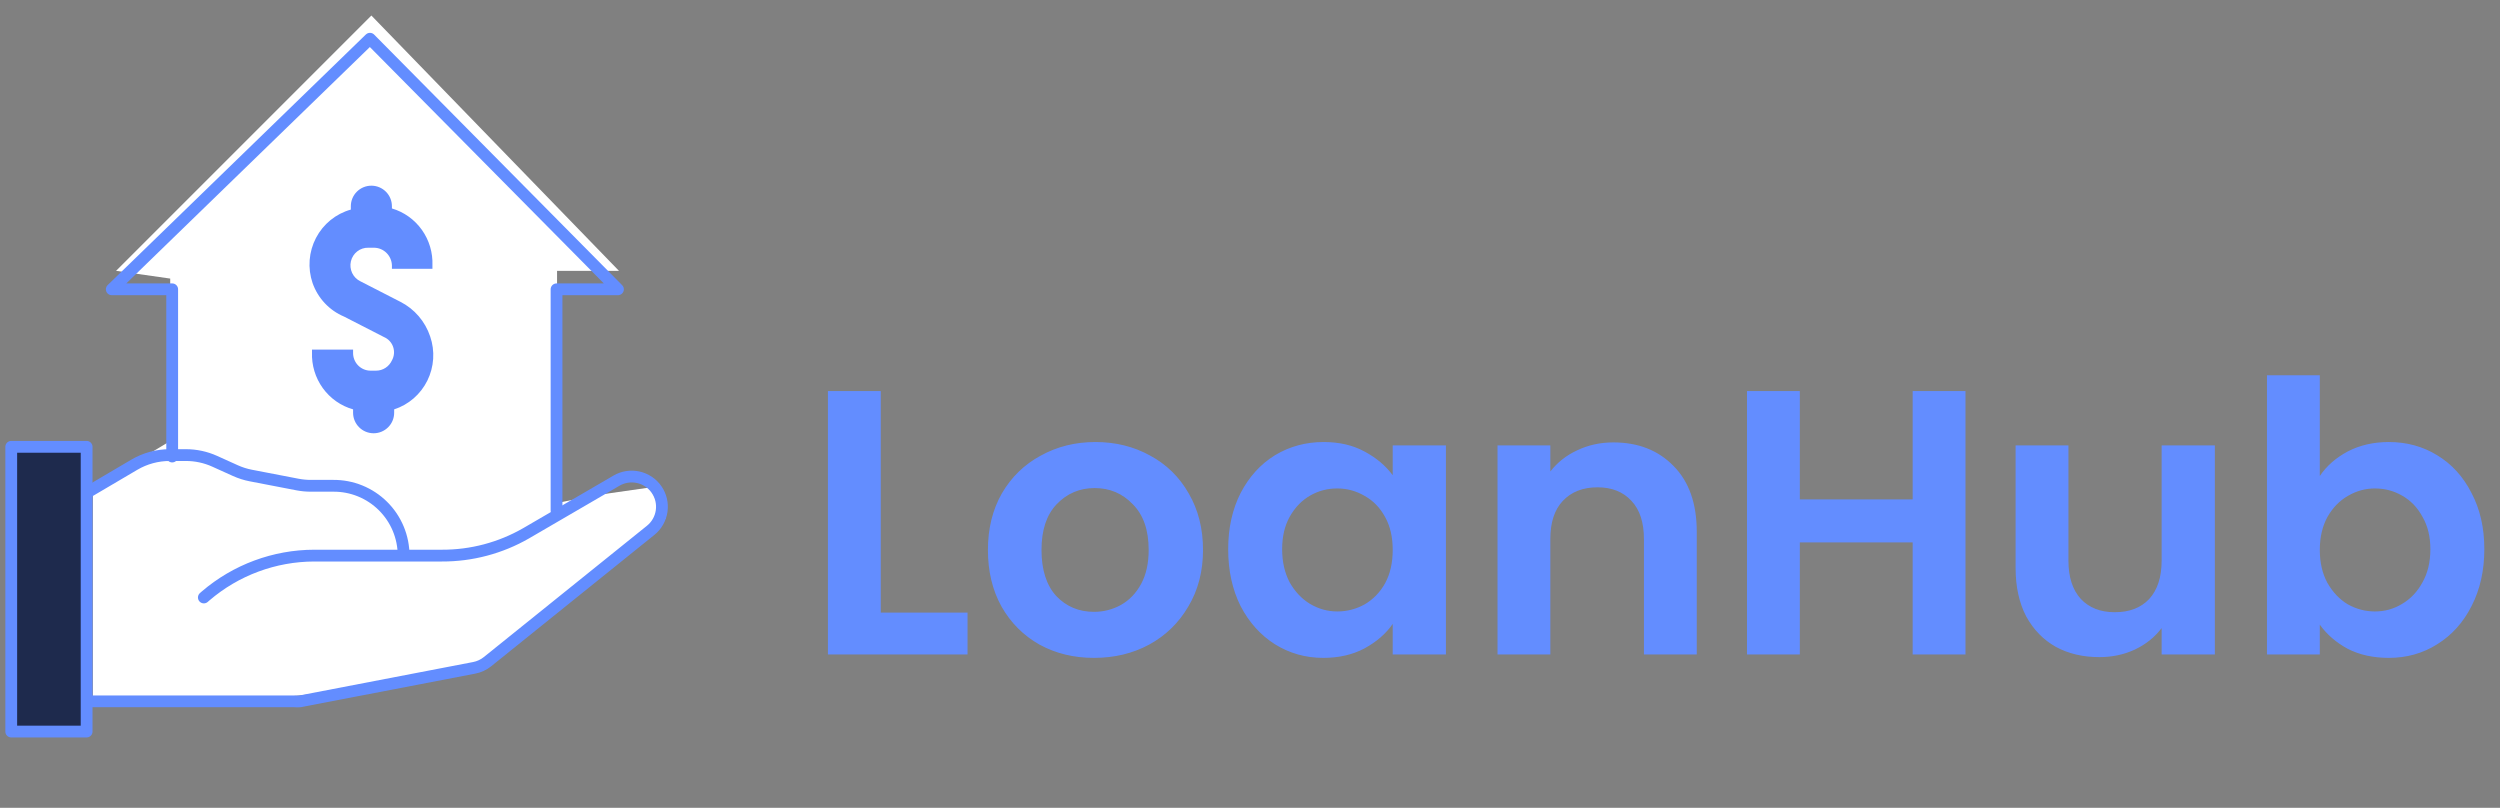
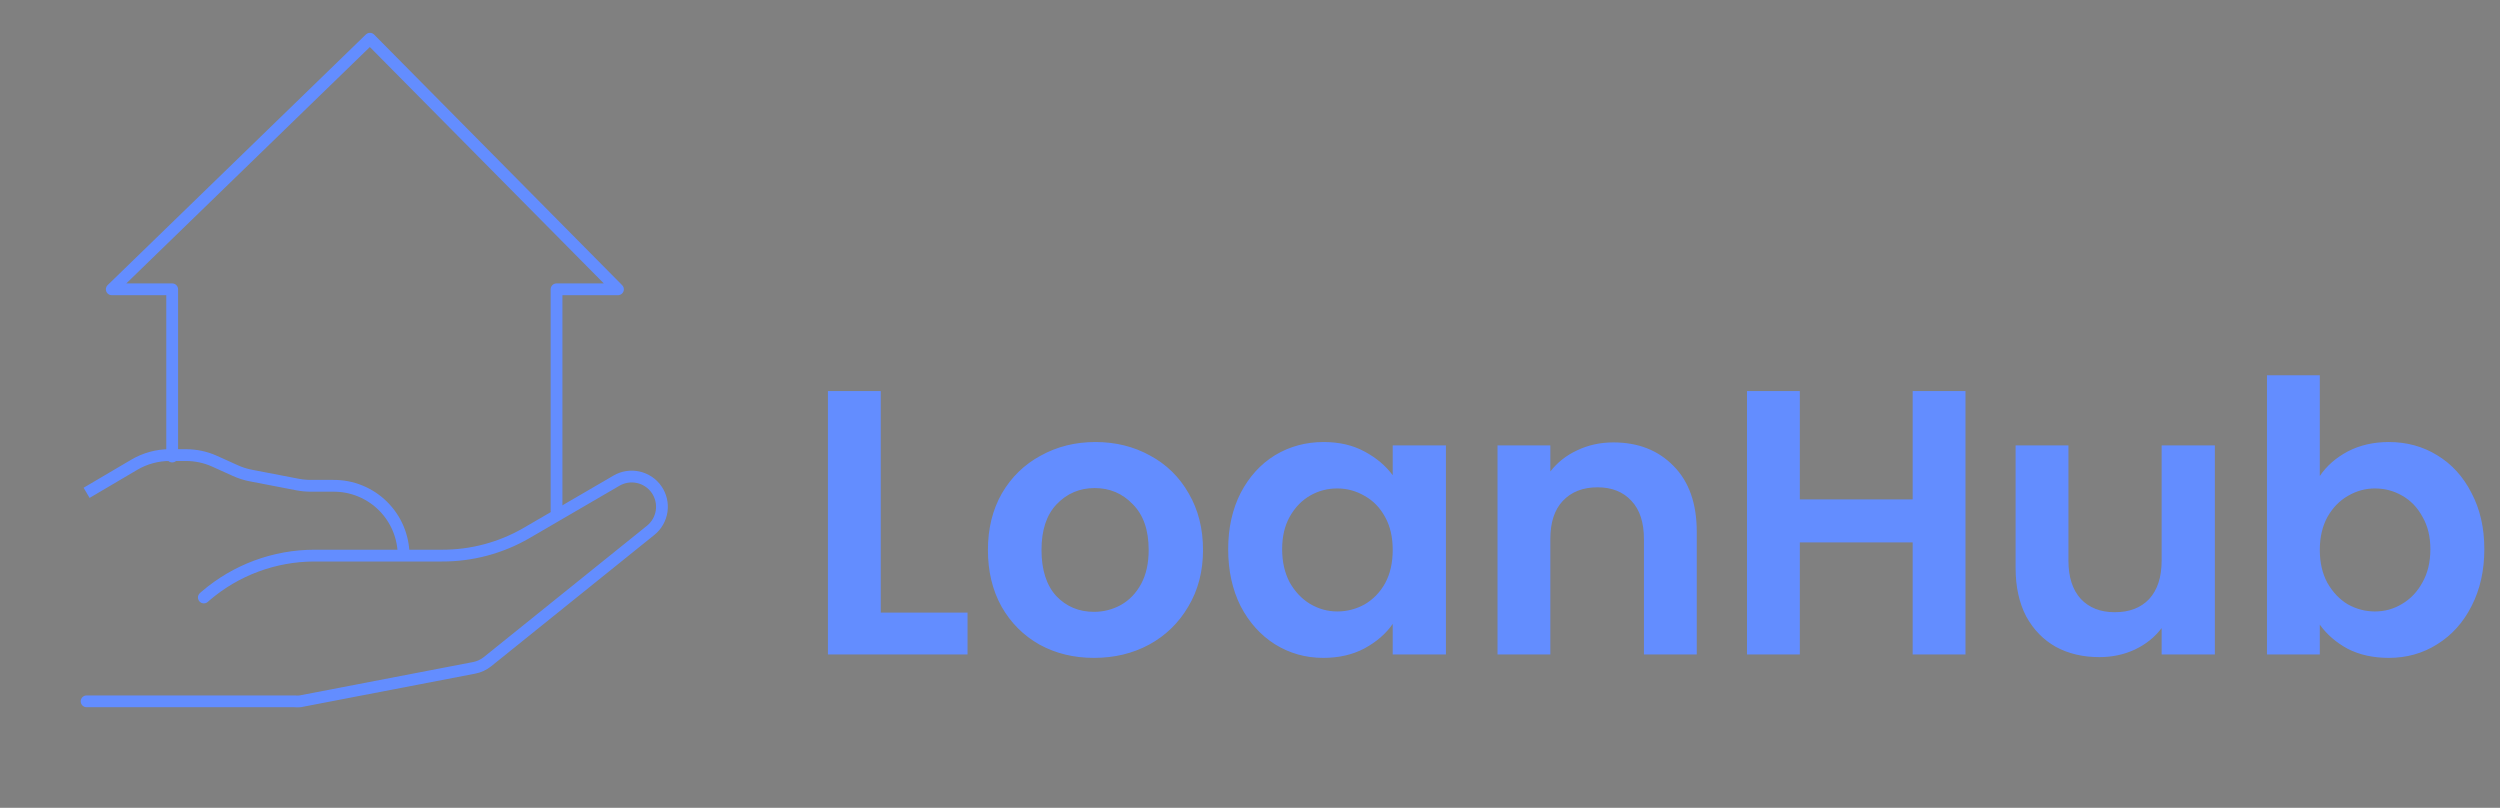
<svg xmlns="http://www.w3.org/2000/svg" width="424" height="137" viewBox="0 0 424 137" fill="none">
  <rect x="0" y="0" width="424" height="137" fill="#808080" stroke="none" />
  <mask id="mask0_2713_4" style="mask-type:luminance" maskUnits="userSpaceOnUse" x="0" y="0" width="115" height="126">
    <path d="M114.518 0H0V125.97H114.518V0Z" fill="white" />
  </mask>
  <g mask="url(#mask0_2713_4)">
-     <path d="M15.746 119.418V82.677L28.868 74.803V47.247L19.683 45.935L62.985 2.633L104.975 45.935H94.477V85.301L101.038 83.989L110.224 82.677L112.848 87.925L82.668 112.857L61.673 116.793L36.741 119.418H15.746Z" fill="white" />
    <path d="M14.688 83.583L22.793 78.81C24.608 77.745 26.674 77.183 28.778 77.182H31.543C33.214 77.183 34.866 77.537 36.391 78.223L39.913 79.814C40.749 80.192 41.626 80.472 42.527 80.647L50.481 82.181C51.224 82.323 51.979 82.392 52.735 82.39H56.522C58.085 82.377 59.634 82.674 61.081 83.263C62.528 83.853 63.844 84.722 64.953 85.823C66.062 86.923 66.943 88.232 67.544 89.675C68.144 91.117 68.454 92.664 68.454 94.226" stroke="#638DFF" stroke-width="2" stroke-linejoin="round" />
    <path d="M34.573 101.333L34.876 101.068C40.009 96.669 46.542 94.245 53.303 94.231H74.949C79.96 94.25 84.887 92.943 89.229 90.443L104.55 81.523C105.664 80.872 106.982 80.665 108.242 80.942C109.502 81.22 110.611 81.961 111.349 83.019C112.091 84.087 112.4 85.396 112.213 86.683C112.027 87.969 111.36 89.138 110.345 89.951L82.676 112.222C82.022 112.749 81.248 113.106 80.423 113.264L50.898 118.945C50.583 118.975 50.266 118.975 49.951 118.945H14.688" stroke="#638DFF" stroke-width="2" stroke-linecap="round" stroke-linejoin="round" />
    <path d="M29.203 77.428V49.067H18.957L62.743 6.57L104.805 49.067H94.389V86.614" stroke="#638DFF" stroke-width="2" stroke-linecap="round" stroke-linejoin="round" />
-     <path d="M14.69 75.779H1.906V124.072H14.69V75.779Z" fill="#1E2A4D" stroke="#638DFF" stroke-width="2" stroke-linejoin="round" />
-     <path d="M72.959 57.072C72.107 54.511 70.289 52.394 67.9 51.184L61.124 47.709C60.511 47.415 60.018 46.918 59.724 46.3C59.431 45.682 59.356 44.981 59.513 44.315C59.67 43.648 60.047 43.056 60.584 42.637C61.12 42.218 61.782 41.998 62.46 42.014H63.414C64.208 42.014 64.971 42.326 65.541 42.884C66.111 43.443 66.444 44.204 66.469 45.006V45.585H73.34V45.006C73.425 42.852 72.794 40.731 71.549 38.982C70.304 37.233 68.515 35.955 66.469 35.353V34.976C66.469 33.052 64.909 31.492 62.985 31.492C61.061 31.492 59.501 33.052 59.501 34.976V35.547C58.244 35.896 57.071 36.504 56.054 37.33C55.038 38.157 54.2 39.185 53.592 40.352C52.983 41.519 52.618 42.799 52.518 44.114C52.418 45.429 52.586 46.752 53.011 47.999C53.458 49.274 54.164 50.44 55.085 51.421C56.006 52.402 57.12 53.176 58.356 53.694L65.132 57.169C65.492 57.322 65.816 57.551 66.082 57.84C66.349 58.128 66.552 58.471 66.678 58.844C66.805 59.218 66.851 59.615 66.815 60.008C66.779 60.401 66.661 60.783 66.469 61.127C66.233 61.643 65.856 62.081 65.382 62.389C64.909 62.697 64.359 62.862 63.796 62.864H62.842C62.445 62.864 62.052 62.784 61.687 62.627C61.322 62.471 60.991 62.242 60.715 61.954C60.439 61.666 60.223 61.324 60.08 60.95C59.937 60.575 59.87 60.176 59.883 59.775V59.292H52.916V59.775C52.836 61.942 53.481 64.072 54.745 65.823C56.009 67.574 57.819 68.844 59.883 69.428V69.999C59.883 71.923 61.443 73.482 63.367 73.482C65.291 73.482 66.85 71.923 66.85 69.999V69.428C68.062 69.036 69.184 68.402 70.151 67.565C71.117 66.727 71.909 65.703 72.478 64.552C73.047 63.4 73.382 62.145 73.465 60.861C73.548 59.577 73.375 58.289 72.959 57.072Z" fill="#638DFF" />
  </g>
  <path d="M149.376 103.896H164.096V111H140.416V66.328H149.376V103.896ZM185.535 111.576C182.122 111.576 179.05 110.829 176.319 109.336C173.588 107.8 171.434 105.645 169.855 102.872C168.319 100.099 167.551 96.899 167.551 93.272C167.551 89.645 168.34 86.445 169.919 83.672C171.54 80.899 173.738 78.765 176.511 77.272C179.284 75.736 182.378 74.968 185.791 74.968C189.204 74.968 192.298 75.736 195.071 77.272C197.844 78.765 200.02 80.899 201.599 83.672C203.22 86.445 204.031 89.645 204.031 93.272C204.031 96.899 203.199 100.099 201.535 102.872C199.914 105.645 197.695 107.8 194.879 109.336C192.106 110.829 188.991 111.576 185.535 111.576ZM185.535 103.768C187.156 103.768 188.671 103.384 190.079 102.616C191.53 101.805 192.682 100.611 193.535 99.032C194.388 97.453 194.815 95.533 194.815 93.272C194.815 89.901 193.919 87.32 192.127 85.528C190.378 83.693 188.223 82.776 185.663 82.776C183.103 82.776 180.948 83.693 179.199 85.528C177.492 87.32 176.639 89.901 176.639 93.272C176.639 96.643 177.471 99.245 179.135 101.08C180.842 102.872 182.975 103.768 185.535 103.768ZM208.299 93.144C208.299 89.56 209.003 86.381 210.411 83.608C211.862 80.835 213.804 78.701 216.236 77.208C218.71 75.715 221.462 74.968 224.492 74.968C227.137 74.968 229.441 75.501 231.404 76.568C233.409 77.635 235.009 78.979 236.204 80.6V75.544H245.228V111H236.204V105.816C235.052 107.48 233.452 108.867 231.404 109.976C229.398 111.043 227.073 111.576 224.428 111.576C221.441 111.576 218.71 110.808 216.236 109.272C213.804 107.736 211.862 105.581 210.411 102.808C209.003 99.992 208.299 96.771 208.299 93.144ZM236.204 93.272C236.204 91.096 235.777 89.24 234.924 87.704C234.07 86.125 232.918 84.931 231.468 84.12C230.017 83.267 228.46 82.84 226.796 82.84C225.132 82.84 223.596 83.245 222.188 84.056C220.78 84.867 219.628 86.061 218.732 87.64C217.878 89.176 217.452 91.011 217.452 93.144C217.452 95.277 217.878 97.155 218.732 98.776C219.628 100.355 220.78 101.571 222.188 102.424C223.638 103.277 225.174 103.704 226.796 103.704C228.46 103.704 230.017 103.299 231.468 102.488C232.918 101.635 234.07 100.44 234.924 98.904C235.777 97.325 236.204 95.448 236.204 93.272ZM273.627 75.032C277.851 75.032 281.264 76.376 283.867 79.064C286.469 81.709 287.771 85.421 287.771 90.2V111H278.811V91.416C278.811 88.6 278.107 86.445 276.699 84.952C275.291 83.416 273.371 82.648 270.939 82.648C268.464 82.648 266.501 83.416 265.051 84.952C263.643 86.445 262.939 88.6 262.939 91.416V111H253.979V75.544H262.939V79.96C264.133 78.424 265.648 77.229 267.483 76.376C269.36 75.48 271.408 75.032 273.627 75.032ZM333.347 66.328V111H324.387V91.992H305.251V111H296.291V66.328H305.251V84.696H324.387V66.328H333.347ZM375.638 75.544V111H366.614V106.52C365.462 108.056 363.947 109.272 362.07 110.168C360.235 111.021 358.23 111.448 356.054 111.448C353.281 111.448 350.827 110.872 348.694 109.72C346.561 108.525 344.875 106.797 343.638 104.536C342.443 102.232 341.846 99.501 341.846 96.344V75.544H350.806V95.064C350.806 97.88 351.51 100.056 352.918 101.592C354.326 103.085 356.246 103.832 358.678 103.832C361.153 103.832 363.094 103.085 364.502 101.592C365.91 100.056 366.614 97.88 366.614 95.064V75.544H375.638ZM393.439 80.728C394.591 79.021 396.169 77.635 398.175 76.568C400.223 75.501 402.548 74.968 405.151 74.968C408.18 74.968 410.911 75.715 413.343 77.208C415.817 78.701 417.759 80.835 419.167 83.608C420.617 86.339 421.343 89.517 421.343 93.144C421.343 96.771 420.617 99.992 419.167 102.808C417.759 105.581 415.817 107.736 413.343 109.272C410.911 110.808 408.18 111.576 405.151 111.576C402.505 111.576 400.18 111.064 398.175 110.04C396.212 108.973 394.633 107.608 393.439 105.944V111H384.479V63.64H393.439V80.728ZM412.191 93.144C412.191 91.011 411.743 89.176 410.847 87.64C409.993 86.061 408.841 84.867 407.391 84.056C405.983 83.245 404.447 82.84 402.783 82.84C401.161 82.84 399.625 83.267 398.175 84.12C396.767 84.931 395.615 86.125 394.719 87.704C393.865 89.283 393.439 91.139 393.439 93.272C393.439 95.405 393.865 97.261 394.719 98.84C395.615 100.419 396.767 101.635 398.175 102.488C399.625 103.299 401.161 103.704 402.783 103.704C404.447 103.704 405.983 103.277 407.391 102.424C408.841 101.571 409.993 100.355 410.847 98.776C411.743 97.197 412.191 95.32 412.191 93.144Z" fill="#638DFF" />
</svg>